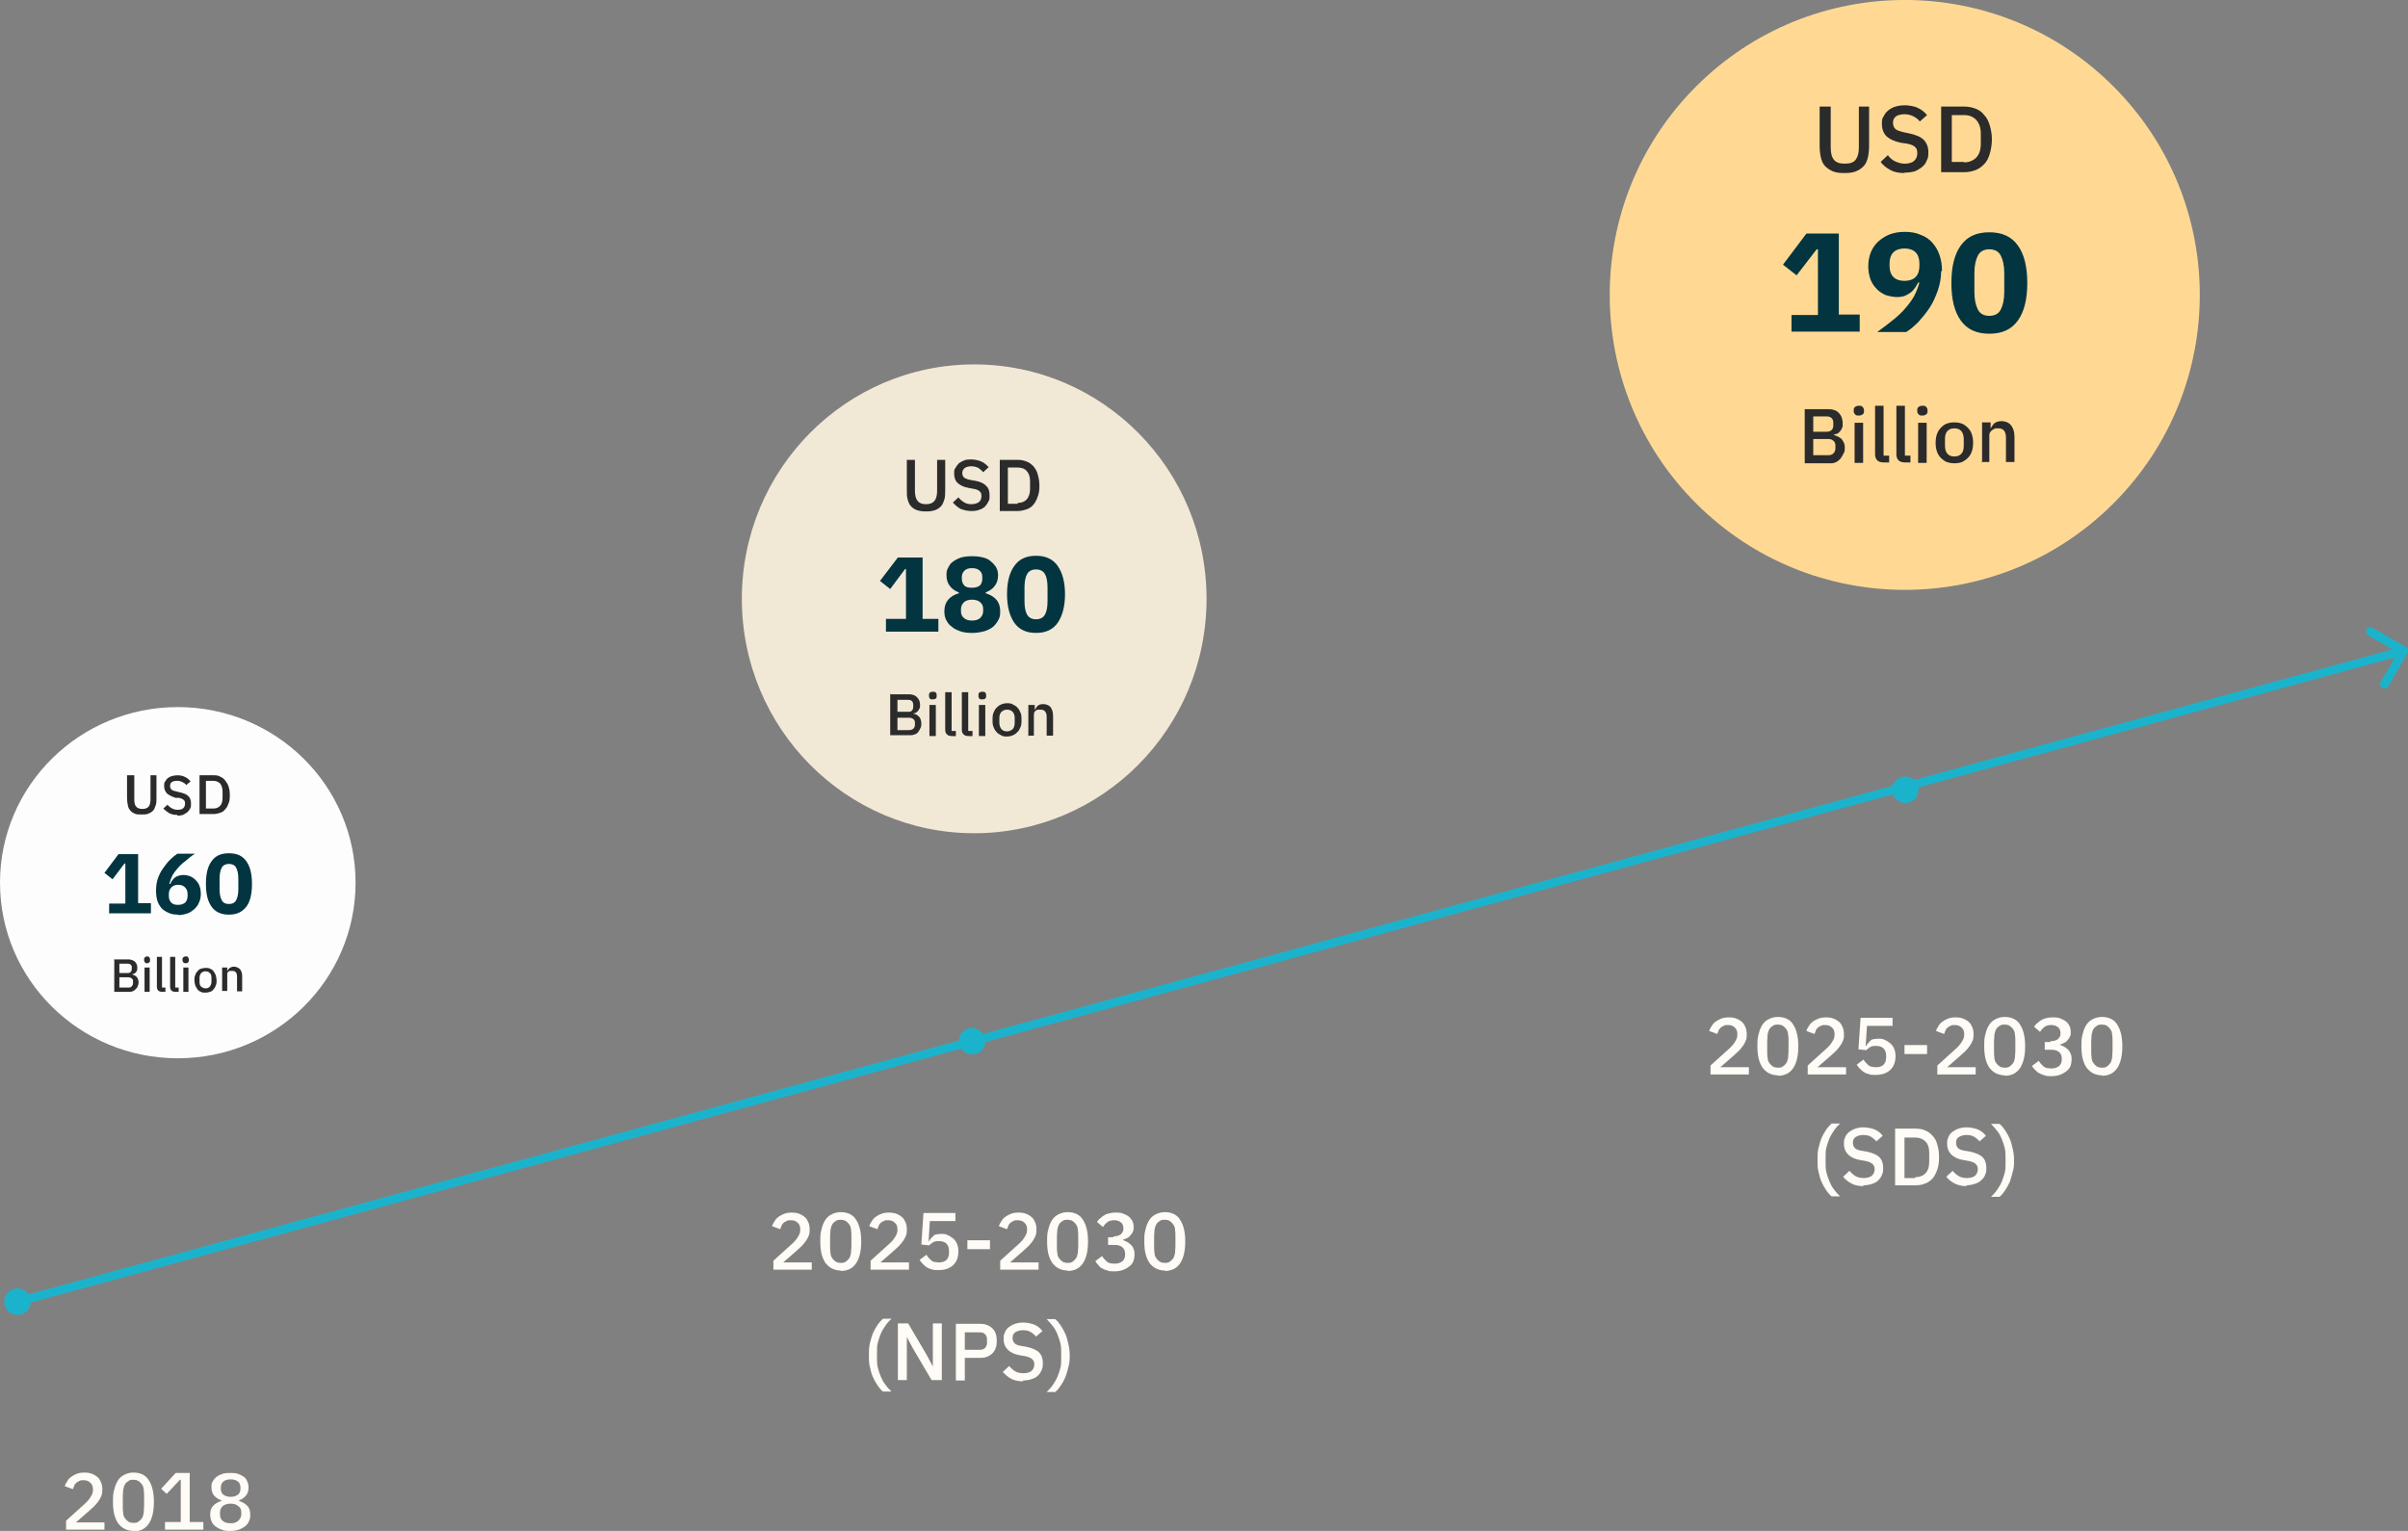
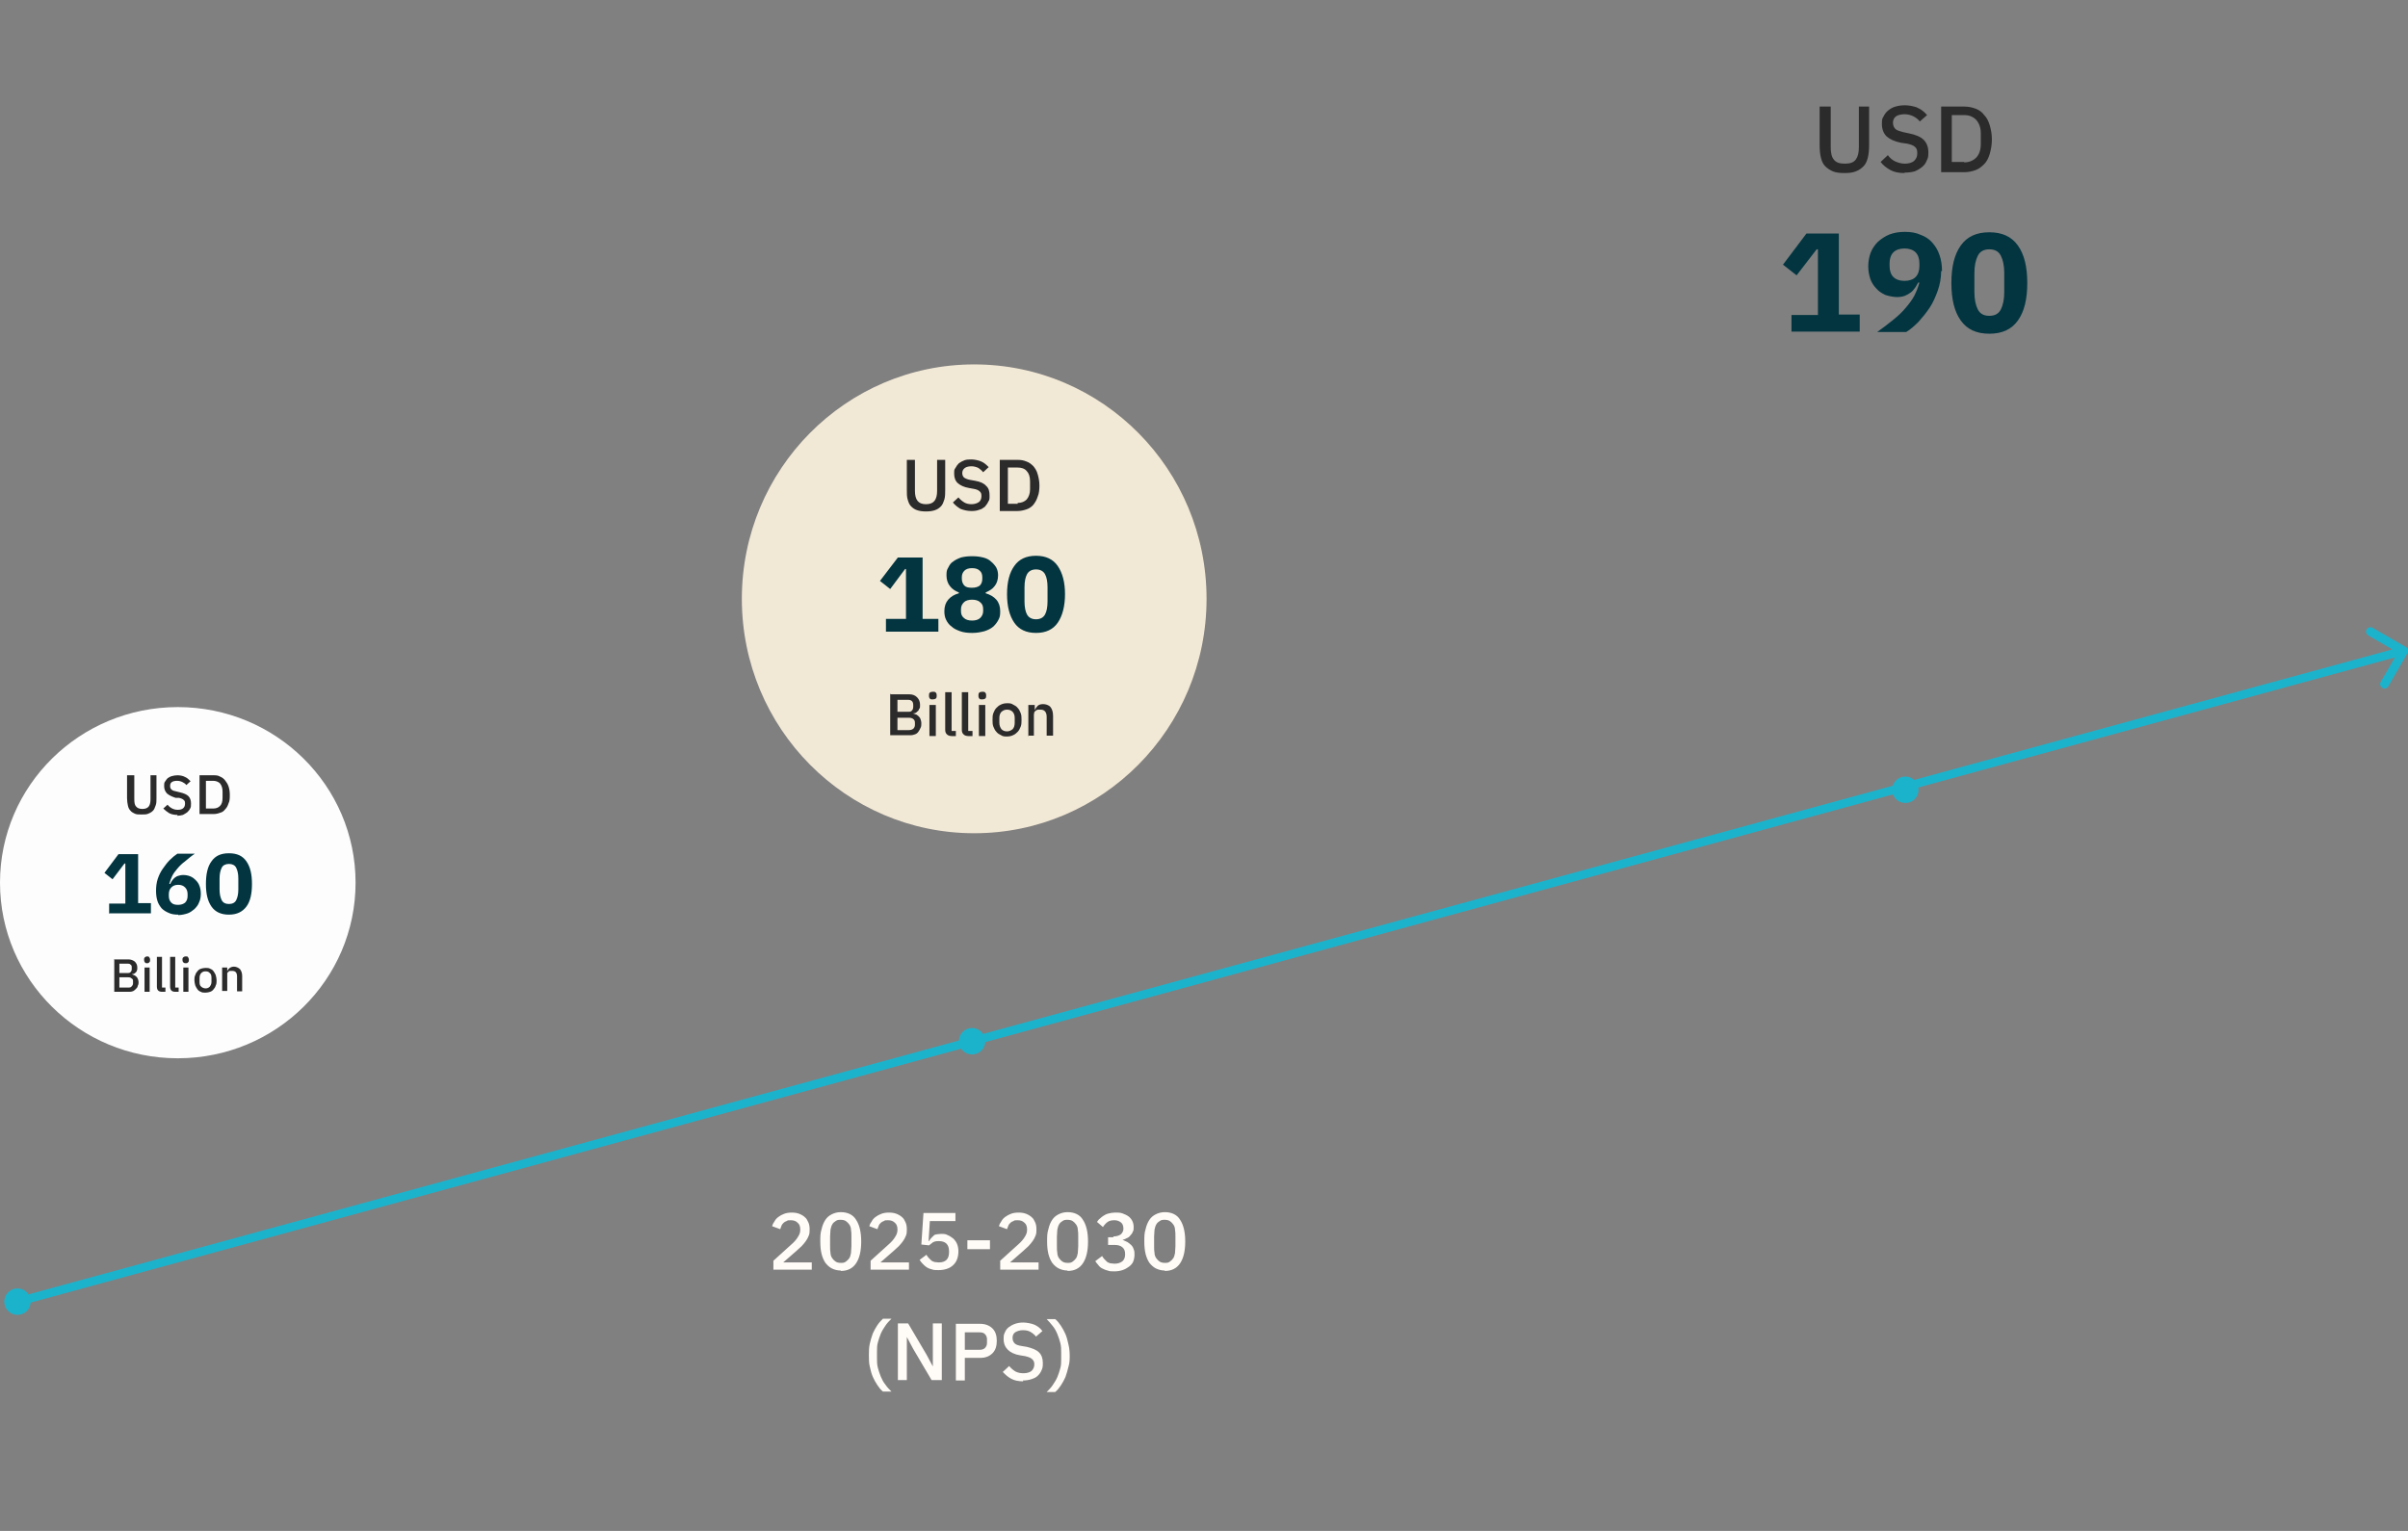
<svg xmlns="http://www.w3.org/2000/svg" version="1.1" viewBox="0 0 564.8 359.2">
  <rect x="0" y="0" width="564.8" height="359.2" fill="#808080" stroke="none" />
  <defs>
    <style>
      .cls-1 {
        fill: #2b2b2b;
      }

      .cls-2 {
        fill: #ffd994;
      }

      .cls-3 {
        fill: #fffbf6;
      }

      .cls-4 {
        fill: #f2e8d6;
      }

      .cls-5 {
        fill: #1bb3cc;
      }

      .cls-6 {
        fill: #033540;
      }

      .cls-7 {
        fill: #fdfdfd;
      }
    </style>
  </defs>
  <g>
    <g id="_Слой_1" data-name="Слой_1">
      <g>
-         <circle class="cls-2" cx="446.8" cy="69.2" r="69.2" transform="translate(81.9 336.2) rotate(-45)" />
        <path class="cls-1" d="M429.4,25v9.5c0,1.3.2,2.3.7,2.9.5.7,1.3,1,2.6,1s2.1-.3,2.6-1c.5-.7.7-1.6.7-2.9v-9.5h2.4v9.1c0,1.1-.1,2.1-.3,2.9-.2.8-.5,1.5-1,2-.5.5-1,.9-1.8,1.2-.7.3-1.6.4-2.7.4s-2-.1-2.7-.4c-.7-.3-1.3-.7-1.8-1.2-.5-.5-.8-1.2-1-2-.2-.8-.3-1.8-.3-2.9v-9.1h2.4ZM446.7,40.6c-1.3,0-2.4-.2-3.3-.7-.9-.5-1.7-1.1-2.3-1.9l1.7-1.6c.5.7,1.1,1.2,1.8,1.5.7.3,1.4.5,2.2.5s1.7-.2,2.2-.7.7-1,.7-1.8-.2-1.1-.5-1.4c-.4-.4-1-.6-1.9-.8l-1.4-.2c-1.5-.3-2.6-.8-3.4-1.5-.7-.7-1.1-1.7-1.1-2.9s.1-1.3.4-1.8c.3-.6.6-1,1.1-1.4.5-.4,1-.7,1.7-.9.7-.2,1.4-.3,2.2-.3s2.2.2,3,.6c.9.4,1.6,1,2.2,1.7l-1.7,1.5c-.4-.5-.9-.9-1.5-1.2s-1.3-.5-2.1-.5-1.6.2-2,.5c-.5.4-.7.9-.7,1.5s.2,1.1.6,1.5c.4.3,1,.5,1.8.7l1.4.3c1.5.3,2.7.8,3.4,1.5.7.7,1.1,1.7,1.1,2.9s-.1,1.4-.4,2c-.2.6-.6,1.1-1.1,1.5-.5.4-1,.7-1.7,1-.7.2-1.5.3-2.4.3ZM455.3,25h5.4c1,0,1.9.2,2.7.5.8.3,1.5.8,2,1.5.6.6,1,1.4,1.3,2.4.3,1,.5,2.1.5,3.3s-.2,2.4-.5,3.4c-.3,1-.7,1.8-1.3,2.4-.6.6-1.2,1.1-2,1.4-.8.3-1.7.5-2.7.5h-5.4v-15.4ZM460.7,38.1c1.1,0,2.1-.4,2.8-1.1.7-.7,1.1-1.8,1.1-3.2v-2.5c0-1.4-.4-2.4-1.1-3.2-.7-.7-1.6-1.1-2.8-1.1h-2.9v11h2.9Z" />
-         <path class="cls-1" d="M423.3,96h5.6c1,0,1.9.3,2.4.9.6.6.9,1.4.9,2.4s0,.9-.2,1.2c-.1.3-.3.6-.5.8-.2.2-.4.4-.7.5-.3,0-.5.2-.8.2h0c.3.1.5.2.8.3.3.1.6.3.9.5.3.2.5.5.7.9.2.4.3.8.3,1.3s0,1-.3,1.4c-.2.4-.4.8-.7,1.2-.3.3-.6.6-1,.8-.4.2-.8.3-1.3.3h-6.1v-12.6ZM425.3,106.8h3.5c.5,0,.9-.1,1.2-.4.3-.3.5-.7.5-1.2v-.6c0-.5-.1-.9-.5-1.2-.3-.3-.7-.4-1.2-.4h-3.5v3.8ZM425.3,101.3h3.1c.5,0,.9-.1,1.2-.4.3-.3.4-.6.4-1.1v-.6c0-.5-.1-.8-.4-1.1-.3-.3-.7-.4-1.2-.4h-3.1v3.6ZM436,97.5c-.4,0-.7,0-.9-.3-.2-.2-.3-.4-.3-.7v-.3c0-.3,0-.5.3-.7.2-.2.5-.3.9-.3s.7,0,.9.3.3.4.3.7v.3c0,.3,0,.5-.3.7-.2.2-.5.3-.9.3ZM435,99.2h2v9.4h-2v-9.4ZM441.8,108.5c-.7,0-1.2-.2-1.5-.5-.3-.3-.5-.8-.5-1.4v-11.4h2v11.7h1.3v1.6h-1.3ZM446.8,108.5c-.7,0-1.2-.2-1.5-.5-.3-.3-.5-.8-.5-1.4v-11.4h2v11.7h1.3v1.6h-1.3ZM450.9,97.5c-.4,0-.7,0-.9-.3-.2-.2-.3-.4-.3-.7v-.3c0-.3,0-.5.3-.7.2-.2.5-.3.9-.3s.7,0,.9.3c.2.2.3.4.3.7v.3c0,.3,0,.5-.3.7-.2.2-.5.3-.9.3ZM449.9,99.2h2v9.4h-2v-9.4ZM458.4,108.7c-.6,0-1.2-.1-1.8-.3-.5-.2-1-.6-1.4-1-.4-.4-.7-.9-.9-1.5-.2-.6-.3-1.3-.3-2s.1-1.4.3-2c.2-.6.5-1.1.9-1.5.4-.4.8-.8,1.4-1,.5-.2,1.1-.3,1.8-.3s1.2.1,1.8.3c.5.2,1,.6,1.4,1,.4.4.7.9.9,1.5.2.6.3,1.3.3,2s-.1,1.4-.3,2c-.2.6-.5,1.1-.9,1.5-.4.4-.8.7-1.4,1-.5.2-1.1.3-1.8.3ZM458.4,107.1c.7,0,1.2-.2,1.6-.6.4-.4.6-1,.6-1.9v-1.6c0-.8-.2-1.4-.6-1.9-.4-.4-.9-.6-1.6-.6s-1.2.2-1.6.6c-.4.4-.6,1-.6,1.9v1.6c0,.8.2,1.5.6,1.9.4.4.9.6,1.6.6ZM464.9,108.5v-9.4h2v1.5h0c.2-.5.5-.9.9-1.3.4-.3,1-.5,1.7-.5s1.7.3,2.2,1c.5.6.8,1.5.8,2.7v5.9h-2v-5.7c0-1.5-.6-2.2-1.8-2.2s-.5,0-.8.1c-.2,0-.5.2-.6.3-.2.1-.3.3-.5.5-.1.2-.2.4-.2.7v6.3h-2Z" />
        <path class="cls-6" d="M420.2,77.9v-4h6.2v-15.4h-.3l-4.7,6.1-3.2-2.5,5.5-7.3h7.6v19h4.9v4h-16ZM455.3,63.6c0,1.6-.3,3.2-.8,4.6-.5,1.4-1.1,2.8-1.9,4-.8,1.2-1.7,2.3-2.6,3.3-1,1-1.9,1.8-2.9,2.4h-6.8c1.4-1,2.7-2,3.8-2.9,1.1-.9,2.1-1.8,2.9-2.8.8-.9,1.5-1.9,2-2.8.5-1,.9-2,1.2-3.1h-.3c-.2.3-.4.8-.7,1.2-.3.4-.6.8-1,1.1-.4.3-.9.6-1.4.8-.5.2-1.2.3-1.9.3s-1.8-.2-2.7-.5c-.8-.4-1.5-.8-2.1-1.5-.6-.6-1.1-1.4-1.4-2.2-.3-.9-.5-1.9-.5-3s.2-2.3.6-3.3c.4-1,1-1.8,1.7-2.5.8-.7,1.7-1.3,2.7-1.7,1.1-.4,2.2-.6,3.6-.6s2.6.2,3.7.7c1.1.4,2,1,2.7,1.8.7.8,1.3,1.7,1.7,2.9.4,1.1.6,2.4.6,3.8ZM446.7,65.9c1.1,0,2-.3,2.6-.9.6-.6.9-1.5.9-2.6v-.6c0-1.1-.3-2-.9-2.6-.6-.6-1.5-.9-2.6-.9s-2,.3-2.6.9c-.6.6-.9,1.5-.9,2.6v.6c0,1.1.3,2,.9,2.6.6.6,1.5.9,2.6.9ZM466.6,78.3c-3,0-5.2-1-6.7-3.1-1.5-2.1-2.2-5-2.2-8.8s.7-6.7,2.2-8.8c1.5-2.1,3.7-3.1,6.7-3.1s5.2,1,6.7,3.1c1.5,2.1,2.2,5,2.2,8.8s-.7,6.7-2.2,8.8c-1.5,2.1-3.7,3.1-6.7,3.1ZM466.6,74.1c1.3,0,2.2-.5,2.7-1.5.5-1,.8-2.3.8-4.1v-4.4c0-1.8-.3-3.1-.8-4.1-.5-1-1.4-1.5-2.7-1.5s-2.2.5-2.7,1.5c-.5,1-.8,2.3-.8,4.1v4.4c0,1.8.3,3.1.8,4.1.5,1,1.4,1.5,2.7,1.5Z" />
        <ellipse class="cls-4" cx="228.5" cy="140.5" rx="54.5" ry="55" />
        <path class="cls-1" d="M214.6,107.9v7.3c0,1,.2,1.8.6,2.3.4.5,1,.8,2,.8s1.6-.3,2-.8c.4-.5.6-1.3.6-2.3v-7.3h1.9v7c0,.9,0,1.6-.2,2.3-.2.6-.4,1.2-.8,1.6-.4.4-.8.7-1.4.9-.6.2-1.2.3-2.1.3s-1.5-.1-2.1-.3c-.6-.2-1-.5-1.4-.9-.4-.4-.6-.9-.8-1.6-.2-.6-.2-1.4-.2-2.3v-7h1.9ZM227.9,119.9c-1,0-1.8-.2-2.6-.5-.7-.4-1.3-.9-1.8-1.5l1.3-1.2c.4.5.9.9,1.4,1.2.5.3,1.1.4,1.7.4s1.3-.2,1.7-.5c.4-.3.6-.8.6-1.4s-.1-.8-.4-1.1c-.3-.3-.8-.5-1.4-.6l-1.1-.2c-1.2-.2-2-.6-2.6-1.1-.6-.5-.9-1.3-.9-2.2s0-1,.3-1.4c.2-.4.5-.8.8-1.1.4-.3.8-.5,1.3-.7.5-.2,1.1-.2,1.7-.2s1.7.2,2.3.5c.7.3,1.2.8,1.7,1.3l-1.3,1.2c-.3-.4-.7-.7-1.1-1-.4-.2-1-.4-1.6-.4s-1.2.1-1.6.4c-.4.3-.6.7-.6,1.2s.2.9.5,1.1c.3.2.8.4,1.4.5l1.1.2c1.2.2,2.1.6,2.6,1.2.6.5.8,1.3.8,2.2s0,1.1-.3,1.5c-.2.5-.5.8-.8,1.2-.4.3-.8.6-1.3.7-.5.2-1.1.3-1.8.3ZM234.5,107.9h4.2c.8,0,1.4.1,2.1.4.6.2,1.1.6,1.6,1.1.4.5.8,1.1,1,1.9.2.7.4,1.6.4,2.6s-.1,1.9-.4,2.6c-.2.7-.6,1.4-1,1.9-.4.5-1,.9-1.6,1.1-.6.2-1.3.4-2.1.4h-4.2v-11.9ZM238.7,118c.9,0,1.6-.3,2.1-.8.5-.6.8-1.4.8-2.4v-1.9c0-1.1-.3-1.9-.8-2.4-.5-.6-1.3-.8-2.1-.8h-2.3v8.5h2.3Z" />
        <path class="cls-1" d="M208.9,162.9h4.3c.8,0,1.4.2,1.9.7.5.5.7,1.1.7,1.8s0,.7-.2.9c-.1.3-.2.5-.4.6-.2.2-.3.3-.5.4-.2,0-.4.1-.6.1h0c.2,0,.4.1.6.2.2,0,.5.2.7.4.2.2.4.4.5.7.1.3.2.6.2,1s0,.8-.2,1.1c-.1.3-.3.6-.5.9s-.5.5-.8.6c-.3.1-.6.2-1,.2h-4.8v-9.8ZM210.5,171.3h2.7c.4,0,.7-.1,1-.3.2-.2.4-.5.4-.9v-.5c0-.4-.1-.7-.4-.9-.2-.2-.6-.3-1-.3h-2.7v3ZM210.5,167h2.5c.4,0,.7,0,.9-.3.2-.2.3-.5.3-.9v-.4c0-.4-.1-.7-.3-.9-.2-.2-.5-.3-.9-.3h-2.5v2.8ZM218.8,164.1c-.3,0-.6,0-.7-.2-.1-.1-.2-.3-.2-.6v-.2c0-.2,0-.4.2-.6.1-.1.4-.2.7-.2s.5,0,.7.2c.1.1.2.3.2.6v.2c0,.2,0,.4-.2.6-.1.1-.4.2-.7.2ZM218,165.4h1.5v7.3h-1.5v-7.3ZM223.3,172.7c-.5,0-.9-.1-1.2-.4-.3-.3-.4-.6-.4-1.1v-8.8h1.5v9.1h1v1.2h-1ZM227.2,172.7c-.5,0-.9-.1-1.2-.4-.3-.3-.4-.6-.4-1.1v-8.8h1.5v9.1h1v1.2h-1ZM230.4,164.1c-.3,0-.6,0-.7-.2-.1-.1-.2-.3-.2-.6v-.2c0-.2,0-.4.2-.6.1-.1.4-.2.7-.2s.5,0,.7.2c.1.1.2.3.2.6v.2c0,.2,0,.4-.2.6-.1.1-.4.2-.7.2ZM229.6,165.4h1.5v7.3h-1.5v-7.3ZM236.2,172.8c-.5,0-1,0-1.4-.3-.4-.2-.8-.4-1.1-.8-.3-.3-.5-.7-.7-1.2-.2-.5-.2-1-.2-1.6s0-1.1.2-1.6c.2-.5.4-.9.7-1.2.3-.3.6-.6,1.1-.8.4-.2.9-.3,1.4-.3s1,0,1.4.3c.4.2.8.4,1.1.8.3.3.5.7.7,1.2.2.5.2,1,.2,1.6s0,1.1-.2,1.6c-.2.5-.4.9-.7,1.2-.3.3-.6.6-1.1.8-.4.2-.9.3-1.4.3ZM236.2,171.6c.5,0,.9-.2,1.3-.5.3-.3.5-.8.5-1.5v-1.2c0-.6-.2-1.1-.5-1.4-.3-.3-.7-.5-1.3-.5s-.9.2-1.3.5c-.3.3-.5.8-.5,1.4v1.2c0,.6.2,1.1.5,1.5.3.3.7.5,1.3.5ZM241.2,172.7v-7.3h1.5v1.2h0c.2-.4.4-.7.7-1,.3-.3.8-.4,1.3-.4s1.3.2,1.7.7c.4.5.6,1.2.6,2.1v4.6h-1.5v-4.4c0-1.1-.5-1.7-1.4-1.7s-.4,0-.6,0c-.2,0-.4.1-.5.2-.1.1-.3.2-.4.4,0,.2-.1.3-.1.6v4.9h-1.5Z" />
        <path class="cls-6" d="M207.8,148.2v-3h4.7v-11.7h-.2l-3.5,4.7-2.4-1.9,4.2-5.5h5.8v14.4h3.7v3h-12.1ZM228,148.5c-1,0-2-.1-2.8-.4-.8-.3-1.5-.6-2-1.1-.6-.4-1-1-1.3-1.6-.3-.6-.4-1.3-.4-2,0-1.1.3-2,.9-2.7.6-.7,1.4-1.2,2.5-1.5v-.2c-.8-.3-1.6-.8-2.1-1.5-.5-.6-.8-1.5-.8-2.5s.1-1.3.4-1.8c.3-.6.6-1.1,1.1-1.4.5-.4,1.1-.7,1.9-1,.8-.2,1.6-.3,2.6-.3s1.8.1,2.6.3c.8.2,1.4.5,1.9,1,.5.4.9.9,1.2,1.4.3.6.4,1.2.4,1.8,0,1-.3,1.9-.8,2.5-.5.7-1.2,1.1-2.1,1.5v.2c1,.3,1.9.8,2.5,1.5.6.7.9,1.6.9,2.7s-.1,1.4-.4,2c-.3.6-.7,1.1-1.2,1.6-.6.5-1.2.8-2.1,1.1-.8.2-1.7.4-2.8.4ZM228,145.6c.8,0,1.5-.2,1.9-.6.4-.4.7-.9.7-1.6v-.5c0-.7-.2-1.2-.7-1.6-.4-.4-1.1-.6-1.9-.6s-1.5.2-1.9.6c-.4.4-.7.9-.7,1.6v.5c0,.7.2,1.2.7,1.6.4.4,1.1.6,1.9.6ZM228,137.9c.8,0,1.4-.2,1.8-.5.4-.4.6-.9.6-1.6v-.4c0-.6-.2-1.2-.6-1.5-.4-.4-1-.6-1.8-.6s-1.4.2-1.8.6c-.4.4-.6.9-.6,1.5v.4c0,.6.2,1.2.6,1.6.4.4,1,.5,1.8.5ZM243,148.5c-2.3,0-4-.8-5.1-2.4-1.1-1.6-1.7-3.8-1.7-6.7s.6-5.1,1.7-6.6c1.1-1.6,2.8-2.4,5.1-2.4s4,.8,5.1,2.4c1.1,1.6,1.7,3.8,1.7,6.6s-.6,5.1-1.7,6.7c-1.1,1.6-2.8,2.4-5.1,2.4ZM243,145.3c1,0,1.7-.4,2.1-1.1.4-.7.6-1.8.6-3.1v-3.3c0-1.3-.2-2.4-.6-3.1-.4-.7-1.1-1.1-2.1-1.1s-1.7.4-2.1,1.1c-.4.7-.6,1.8-.6,3.1v3.3c0,1.3.2,2.4.6,3.1.4.7,1.1,1.1,2.1,1.1Z" />
        <ellipse class="cls-7" cx="41.7" cy="207.1" rx="41.7" ry="41.2" />
        <path class="cls-1" d="M31.5,181.9v5.6c0,.8.1,1.4.4,1.7.3.4.8.6,1.5.6s1.2-.2,1.5-.6c.3-.4.4-1,.4-1.7v-5.6h1.4v5.4c0,.7,0,1.2-.2,1.7s-.3.9-.6,1.2c-.3.3-.6.5-1.1.7-.4.2-.9.2-1.6.2s-1.2,0-1.6-.2c-.4-.2-.8-.4-1-.7-.3-.3-.5-.7-.6-1.2s-.2-1.1-.2-1.7v-5.4h1.4ZM41.7,191.2c-.8,0-1.4-.1-2-.4-.5-.3-1-.7-1.4-1.1l1-.9c.3.4.7.7,1.1.9.4.2.8.3,1.3.3s1-.1,1.3-.4.4-.6.4-1.1-.1-.6-.3-.8c-.2-.2-.6-.4-1.1-.5h-.8c-.9-.3-1.5-.6-2-1-.4-.4-.7-1-.7-1.7s0-.8.2-1.1c.2-.3.4-.6.6-.8.3-.2.6-.4,1-.5.4-.1.8-.2,1.3-.2s1.3.1,1.8.4c.5.2.9.6,1.3,1l-1,.9c-.2-.3-.5-.5-.9-.7s-.8-.3-1.3-.3-.9.1-1.2.3c-.3.2-.4.5-.4.9s.1.7.4.9c.2.2.6.3,1.1.4l.8.2c.9.2,1.6.5,2,.9.4.4.6,1,.6,1.7s0,.8-.2,1.2-.4.6-.7.9c-.3.2-.6.4-1,.6-.4.1-.9.2-1.4.2ZM46.8,181.9h3.2c.6,0,1.1,0,1.6.3.5.2.9.5,1.2.9.3.4.6.8.8,1.4.2.6.3,1.2.3,2s0,1.4-.3,2c-.2.6-.4,1-.8,1.4-.3.4-.7.7-1.2.8-.5.2-1,.3-1.6.3h-3.2v-9.1ZM50,189.7c.7,0,1.2-.2,1.6-.6s.6-1,.6-1.9v-1.5c0-.8-.2-1.4-.6-1.9-.4-.4-1-.6-1.6-.6h-1.7v6.5h1.7Z" />
        <path class="cls-1" d="M26.7,225.1h3.4c.6,0,1.1.2,1.5.5.4.4.6.8.6,1.4s0,.5-.1.7c0,.2-.2.4-.3.5-.1.1-.3.2-.4.3-.2,0-.3,0-.5.1h0c.2,0,.3.1.5.2.2,0,.4.2.5.3.2.1.3.3.4.5.1.2.2.5.2.8s0,.6-.2.9c0,.3-.2.5-.4.7s-.4.4-.6.5c-.2.1-.5.2-.8.2h-3.7v-7.7ZM28,231.7h2.1c.3,0,.6,0,.8-.3.2-.2.3-.4.3-.7v-.4c0-.3,0-.6-.3-.7-.2-.2-.4-.3-.8-.3h-2.1v2.3ZM28,228.3h1.9c.3,0,.5,0,.7-.2.2-.2.3-.4.3-.7v-.4c0-.3,0-.5-.3-.7-.2-.2-.4-.2-.7-.2h-1.9v2.2ZM34.5,226c-.2,0-.4,0-.5-.2-.1-.1-.2-.3-.2-.5v-.2c0-.2,0-.3.2-.5.1-.1.3-.2.5-.2s.4,0,.5.2c.1.1.2.3.2.5v.2c0,.2,0,.3-.2.5s-.3.2-.5.2ZM33.9,227h1.2v5.7h-1.2v-5.7ZM38,232.7c-.4,0-.7-.1-.9-.3-.2-.2-.3-.5-.3-.9v-7h1.2v7.2h.8v1h-.8ZM41.1,232.7c-.4,0-.7-.1-.9-.3-.2-.2-.3-.5-.3-.9v-7h1.2v7.2h.8v1h-.8ZM43.6,226c-.2,0-.4,0-.6-.2-.1-.1-.2-.3-.2-.5v-.2c0-.2,0-.3.2-.5.1-.1.3-.2.6-.2s.4,0,.5.2c.1.1.2.3.2.5v.2c0,.2,0,.3-.2.5s-.3.2-.5.2ZM43,227h1.2v5.7h-1.2v-5.7ZM48.2,232.9c-.4,0-.8,0-1.1-.2-.3-.1-.6-.3-.8-.6-.2-.3-.4-.6-.5-.9-.1-.4-.2-.8-.2-1.2s0-.9.2-1.2c.1-.4.3-.7.5-.9.2-.3.5-.5.8-.6.3-.1.7-.2,1.1-.2s.8,0,1.1.2c.3.1.6.3.8.6.2.3.4.6.5.9.1.4.2.8.2,1.2s0,.9-.2,1.2c-.1.4-.3.7-.5.9-.2.3-.5.5-.8.6-.3.1-.7.2-1.1.2ZM48.2,231.9c.4,0,.7-.1,1-.4.2-.3.4-.6.4-1.1v-1c0-.5-.1-.9-.4-1.1-.2-.3-.6-.4-1-.4s-.7.1-1,.4c-.2.2-.4.6-.4,1.1v1c0,.5.1.9.4,1.1.2.2.6.4,1,.4ZM52.1,232.7v-5.7h1.2v.9h0c.1-.3.3-.6.6-.8.3-.2.6-.3,1-.3s1,.2,1.4.6c.3.4.5.9.5,1.6v3.6h-1.2v-3.5c0-.9-.4-1.3-1.1-1.3s-.3,0-.5,0c-.1,0-.3,0-.4.2-.1,0-.2.2-.3.3,0,.1,0,.3,0,.4v3.8h-1.2Z" />
        <path class="cls-6" d="M25.6,214.4v-2.4h3.8v-9.4h-.2l-2.8,3.7-1.9-1.5,3.3-4.4h4.6v11.5h3v2.4h-9.7ZM41.8,214.6c-.8,0-1.6-.1-2.2-.4-.7-.3-1.2-.6-1.7-1.1-.4-.5-.8-1.1-1-1.8-.2-.7-.3-1.4-.3-2.3s.1-1.9.4-2.8c.3-.9.7-1.7,1.2-2.4.5-.7,1-1.4,1.6-2,.6-.6,1.2-1.1,1.8-1.5h4.1c-.9.6-1.6,1.2-2.3,1.8-.7.5-1.3,1.1-1.8,1.7-.5.6-.9,1.1-1.2,1.7-.3.6-.5,1.2-.7,1.9h.2c.1-.2.3-.5.4-.7.2-.3.4-.5.6-.7.3-.2.5-.4.9-.5.3-.1.7-.2,1.2-.2s1.1.1,1.6.3c.5.2.9.5,1.3.9.4.4.7.8.9,1.4.2.5.3,1.1.3,1.8s-.1,1.4-.4,2c-.2.6-.6,1.1-1.1,1.6-.5.4-1,.8-1.6,1s-1.4.4-2.2.4ZM41.8,212.3c.7,0,1.2-.2,1.6-.5.4-.4.6-.9.6-1.6v-.4c0-.7-.2-1.2-.6-1.6-.4-.4-.9-.6-1.6-.6s-1.2.2-1.6.6c-.4.4-.6.9-.6,1.6v.4c0,.7.2,1.2.6,1.6.4.4.9.5,1.6.5ZM53.7,214.6c-1.8,0-3.2-.6-4.1-1.9-.9-1.3-1.3-3-1.3-5.3s.4-4.1,1.3-5.3c.9-1.3,2.2-1.9,4.1-1.9s3.2.6,4.1,1.9c.9,1.3,1.3,3,1.3,5.3s-.4,4.1-1.3,5.3-2.2,1.9-4.1,1.9ZM53.7,212.1c.8,0,1.4-.3,1.7-.9.3-.6.5-1.4.5-2.5v-2.6c0-1.1-.2-1.9-.5-2.5-.3-.6-.9-.9-1.7-.9s-1.4.3-1.7.9c-.3.6-.5,1.4-.5,2.5v2.6c0,1.1.2,1.9.5,2.5.3.6.9.9,1.7.9Z" />
        <path class="cls-5" d="M564.7,153.2c.3-.5.1-1.1-.4-1.4l-7.8-4.5c-.5-.3-1.1-.1-1.4.4-.3.5-.1,1.1.4,1.4l6.9,4-4,6.9c-.3.5-.1,1.1.4,1.4.5.3,1.1.1,1.4-.4l4.5-7.8ZM5.8,306l558.3-152.4-.5-1.9L5.2,304.1l.5,1.9Z" />
        <circle class="cls-5" cx="4.1" cy="305.4" r="3.1" />
        <circle class="cls-5" cx="228" cy="244.3" r="3.1" />
        <circle class="cls-5" cx="446.9" cy="185.3" r="3.1" />
-         <path class="cls-3" d="M24.5,358.9h-9v-2.1l4.2-3.8c.7-.6,1.2-1.2,1.5-1.7.4-.6.6-1.1.6-1.7v-.2c0-.6-.2-1.2-.6-1.5-.4-.4-.9-.6-1.6-.6s-.7,0-1,.2c-.3.1-.5.2-.7.4-.2.2-.4.4-.5.7-.1.3-.2.5-.3.8l-1.9-.7c.1-.4.3-.8.6-1.2.2-.4.5-.7.9-1,.4-.3.8-.5,1.3-.7.5-.2,1.1-.3,1.8-.3s1.3.1,1.8.3c.5.2,1,.5,1.3.8.4.3.6.8.8,1.2.2.5.3,1,.3,1.6s0,1-.2,1.5c-.2.5-.4.9-.7,1.3-.3.4-.6.8-1,1.2-.4.4-.8.7-1.2,1.1l-3.1,2.7h6.7v1.8ZM31.3,359.2c-.8,0-1.5-.2-2.1-.5-.6-.3-1.1-.8-1.5-1.3-.4-.6-.7-1.3-.9-2.1-.2-.8-.3-1.8-.3-2.9s0-2,.3-2.9c.2-.9.5-1.6.9-2.2.4-.6.9-1,1.5-1.3.6-.3,1.3-.5,2.1-.5,1.6,0,2.9.6,3.6,1.8.8,1.2,1.2,2.9,1.2,5.1s-.4,3.9-1.2,5.1c-.8,1.2-2,1.8-3.6,1.8ZM31.3,357.3c.5,0,.8,0,1.2-.3.3-.2.6-.5.8-.8.2-.3.3-.7.4-1.2,0-.5.1-1,.1-1.6v-2.3c0-.6,0-1.1-.1-1.6,0-.5-.2-.9-.4-1.2-.2-.3-.5-.6-.8-.8-.3-.2-.7-.3-1.2-.3s-.8,0-1.2.3c-.3.2-.6.4-.8.8-.2.3-.3.8-.4,1.2,0,.5-.1,1-.1,1.6v2.3c0,.6,0,1.1.1,1.6,0,.5.2.9.4,1.2.2.3.5.6.8.8.3.2.7.3,1.2.3ZM38.7,358.9v-1.8h3.7v-9.9h-.2l-3.1,3.3-1.3-1.2,3.4-3.7h3.3v11.5h3.2v1.8h-9.1ZM54.1,359.2c-.8,0-1.5,0-2.1-.3-.6-.2-1.1-.5-1.5-.8-.4-.3-.7-.7-.9-1.2-.2-.5-.3-1-.3-1.5,0-.9.2-1.6.7-2.1.5-.5,1.1-.9,1.9-1.1v-.2c-.7-.2-1.2-.6-1.7-1.1-.4-.5-.6-1.2-.6-1.9s0-1,.3-1.4c.2-.4.5-.8.9-1.1.4-.3.8-.5,1.4-.7.5-.2,1.2-.2,1.8-.2s1.3,0,1.8.2c.5.2,1,.4,1.4.7.4.3.6.6.8,1.1.2.4.3.9.3,1.4,0,.8-.2,1.4-.6,1.9-.4.5-1,.9-1.6,1.1v.2c.8.2,1.4.6,1.9,1.1.5.5.7,1.2.7,2.1s-.1,1.1-.3,1.5c-.2.5-.5.9-.9,1.2-.4.3-.9.6-1.5.8-.6.2-1.3.3-2,.3ZM54.1,357.4c.8,0,1.4-.2,1.8-.6.4-.4.7-.9.7-1.5v-.4c0-.7-.2-1.2-.7-1.5-.4-.4-1-.6-1.8-.6s-1.4.2-1.9.6c-.4.4-.6.9-.6,1.5v.4c0,.7.2,1.2.6,1.5.4.4,1.1.6,1.9.6ZM54.1,351.2c.7,0,1.3-.2,1.7-.5.4-.3.6-.8.6-1.4v-.3c0-.6-.2-1.1-.6-1.4-.4-.3-.9-.5-1.7-.5s-1.3.2-1.7.5c-.4.3-.6.8-.6,1.4v.3c0,.6.2,1.1.6,1.4.4.3,1,.5,1.7.5Z" />
-         <path class="cls-3" d="M410.2,252.1h-9v-2.1l4.2-3.8c.7-.6,1.2-1.2,1.5-1.7.4-.6.6-1.1.6-1.7v-.2c0-.6-.2-1.2-.6-1.5-.4-.4-.9-.6-1.6-.6s-.7,0-1,.2c-.3.1-.5.2-.7.4-.2.2-.4.4-.5.7-.1.3-.2.5-.3.8l-1.9-.7c.1-.4.3-.8.6-1.2.2-.4.5-.7.9-1,.4-.3.8-.5,1.3-.7.5-.2,1.1-.3,1.8-.3s1.3.1,1.8.3c.5.2,1,.5,1.3.8.4.3.6.8.8,1.2.2.5.3,1,.3,1.6s0,1-.2,1.5c-.2.5-.4.9-.7,1.3-.3.4-.6.8-1,1.2-.4.4-.8.7-1.2,1.1l-3.1,2.7h6.7v1.8ZM417,252.3c-.8,0-1.5-.2-2.1-.5-.6-.3-1.1-.8-1.5-1.3-.4-.6-.7-1.3-.9-2.1-.2-.8-.3-1.8-.3-2.9s0-2,.3-2.9c.2-.9.5-1.6.9-2.2.4-.6.9-1,1.5-1.3.6-.3,1.3-.5,2.1-.5,1.6,0,2.9.6,3.6,1.8.8,1.2,1.2,2.9,1.2,5.1s-.4,3.9-1.2,5.1c-.8,1.2-2,1.8-3.6,1.8ZM417,250.5c.5,0,.8,0,1.2-.3.3-.2.6-.5.8-.8.2-.3.3-.7.4-1.2,0-.5.1-1,.1-1.6v-2.3c0-.6,0-1.1-.1-1.6,0-.5-.2-.9-.4-1.2-.2-.3-.5-.6-.8-.8-.3-.2-.7-.3-1.2-.3s-.8,0-1.2.3c-.3.2-.6.4-.8.8-.2.3-.3.8-.4,1.2,0,.5-.1,1-.1,1.6v2.3c0,.6,0,1.1.1,1.6,0,.5.2.9.4,1.2.2.3.5.6.8.8.3.2.7.3,1.2.3ZM433,252.1h-9v-2.1l4.2-3.8c.7-.6,1.2-1.2,1.5-1.7.4-.6.6-1.1.6-1.7v-.2c0-.6-.2-1.2-.6-1.5-.4-.4-.9-.6-1.6-.6s-.7,0-1,.2c-.3.1-.5.2-.7.4-.2.2-.4.4-.5.7-.1.3-.2.5-.3.8l-1.9-.7c.1-.4.3-.8.6-1.2.2-.4.5-.7.9-1,.4-.3.8-.5,1.3-.7.5-.2,1.1-.3,1.8-.3s1.3.1,1.8.3c.5.2,1,.5,1.3.8.4.3.6.8.8,1.2.2.5.3,1,.3,1.6s0,1-.2,1.5c-.2.5-.4.9-.7,1.3-.3.4-.6.8-1,1.2-.4.4-.8.7-1.2,1.1l-3.1,2.7h6.7v1.8ZM443.8,240.7h-5.9l-.3,4.7h.1c.2-.3.3-.5.5-.7.2-.2.4-.4.6-.6.2-.2.5-.3.7-.3.3,0,.6-.1,1-.1.6,0,1.1,0,1.6.3.5.2.9.5,1.3.8.4.4.7.8.9,1.3.2.5.3,1.1.3,1.7s-.1,1.3-.3,1.8c-.2.6-.5,1-.9,1.4-.4.4-.9.7-1.5.9-.6.2-1.2.3-2,.3s-1.1,0-1.6-.2c-.5-.1-.9-.3-1.2-.5-.3-.2-.6-.5-.9-.8-.3-.3-.5-.6-.7-.9l1.6-1.2c.2.3.3.5.5.7.2.2.4.4.6.6s.5.3.8.4c.3,0,.6.1,1,.1.8,0,1.4-.2,1.8-.6.4-.4.6-1,.6-1.8v-.2c0-.8-.2-1.4-.6-1.8-.4-.4-1-.6-1.8-.6s-1,.1-1.4.3c-.3.2-.6.5-.9.7l-1.8-.2.5-7.4h7.5v1.9ZM446.7,247.3v-2.1h5.3v2.1h-5.3ZM463.4,252.1h-9v-2.1l4.2-3.8c.7-.6,1.2-1.2,1.5-1.7.4-.6.6-1.1.6-1.7v-.2c0-.6-.2-1.2-.6-1.5-.4-.4-.9-.6-1.6-.6s-.7,0-1,.2c-.3.1-.5.2-.7.4s-.4.4-.5.7c-.1.3-.2.5-.3.8l-1.9-.7c.1-.4.3-.8.6-1.2.2-.4.5-.7.9-1,.4-.3.8-.5,1.3-.7.5-.2,1.1-.3,1.8-.3s1.3.1,1.8.3c.5.2,1,.5,1.3.8.4.3.6.8.8,1.2.2.5.3,1,.3,1.6s0,1-.2,1.5c-.2.5-.4.9-.7,1.3-.3.4-.6.8-1,1.2-.4.4-.8.7-1.2,1.1l-3.1,2.7h6.7v1.8ZM470.2,252.3c-.8,0-1.5-.2-2.1-.5-.6-.3-1.1-.8-1.5-1.3-.4-.6-.7-1.3-.9-2.1s-.3-1.8-.3-2.9,0-2,.3-2.9c.2-.9.5-1.6.9-2.2.4-.6.9-1,1.5-1.3.6-.3,1.3-.5,2.1-.5,1.6,0,2.9.6,3.6,1.8.8,1.2,1.2,2.9,1.2,5.1s-.4,3.9-1.2,5.1c-.8,1.2-2,1.8-3.6,1.8ZM470.2,250.5c.5,0,.8,0,1.2-.3.3-.2.6-.5.8-.8.2-.3.3-.7.4-1.2,0-.5.1-1,.1-1.6v-2.3c0-.6,0-1.1-.1-1.6,0-.5-.2-.9-.4-1.2-.2-.3-.5-.6-.8-.8-.3-.2-.7-.3-1.2-.3s-.8,0-1.2.3c-.3.2-.6.4-.8.8-.2.3-.3.8-.4,1.2,0,.5-.1,1-.1,1.6v2.3c0,.6,0,1.1.1,1.6,0,.5.2.9.4,1.2.2.3.5.6.8.8.3.2.7.3,1.2.3ZM480.9,244.3c.8,0,1.4-.2,1.8-.5.4-.4.6-.8.6-1.3h0c0-.7-.2-1.2-.6-1.5-.4-.3-.9-.5-1.5-.5s-1.2.1-1.6.4c-.4.3-.8.7-1.1,1.2l-1.4-1.2c.2-.3.4-.6.7-.8.3-.3.6-.5.9-.7.3-.2.7-.4,1.2-.5.4-.1.9-.2,1.5-.2s1.2,0,1.7.2c.5.2,1,.4,1.4.7.4.3.7.7.9,1.1.2.4.3.9.3,1.4s0,.8-.2,1.1c-.1.3-.3.6-.6.9-.2.3-.5.5-.8.6-.3.2-.6.3-1,.4h0c.4.2.7.3,1.1.5.3.2.6.4.9.7.3.3.4.6.6,1,.2.4.2.8.2,1.3s-.1,1.1-.3,1.6c-.2.5-.6.9-1,1.2-.4.3-.9.6-1.5.8-.6.2-1.2.3-1.9.3s-1.2,0-1.6-.2c-.5-.1-.9-.3-1.3-.5-.4-.2-.7-.5-1-.8-.3-.3-.5-.6-.7-.9l1.6-1.2c.2.3.3.5.5.7.2.2.4.4.6.6.2.2.5.3.8.4.3,0,.6.1,1,.1.8,0,1.4-.2,1.9-.6.4-.4.6-.9.6-1.6h0c0-.8-.2-1.3-.7-1.7-.5-.4-1.1-.5-1.9-.5h-1.4v-1.8h1.3ZM493,252.3c-.8,0-1.5-.2-2.1-.5-.6-.3-1.1-.8-1.5-1.3-.4-.6-.7-1.3-.9-2.1s-.3-1.8-.3-2.9,0-2,.3-2.9c.2-.9.5-1.6.9-2.2.4-.6.9-1,1.5-1.3.6-.3,1.3-.5,2.1-.5,1.6,0,2.9.6,3.6,1.8.8,1.2,1.2,2.9,1.2,5.1s-.4,3.9-1.2,5.1c-.8,1.2-2,1.8-3.6,1.8ZM493,250.5c.5,0,.8,0,1.2-.3.3-.2.6-.5.8-.8.2-.3.3-.7.4-1.2,0-.5.1-1,.1-1.6v-2.3c0-.6,0-1.1-.1-1.6,0-.5-.2-.9-.4-1.2-.2-.3-.5-.6-.8-.8-.3-.2-.7-.3-1.2-.3s-.8,0-1.2.3c-.3.2-.6.4-.8.8-.2.3-.3.8-.4,1.2,0,.5-.1,1-.1,1.6v2.3c0,.6,0,1.1.1,1.6,0,.5.2.9.4,1.2.2.3.5.6.8.8.3.2.7.3,1.2.3ZM426.3,272.2c0-.9,0-1.8.2-2.7.2-.8.4-1.6.7-2.4.3-.7.7-1.4,1.1-2,.4-.6.9-1.1,1.3-1.5h2c-.5.5-1,1-1.4,1.6s-.8,1.2-1.1,1.9c-.3.7-.5,1.4-.7,2.1-.2.7-.2,1.4-.2,2.2v1.5c0,.7,0,1.4.2,2.2.2.7.4,1.4.7,2.1.3.7.6,1.3,1.1,1.9.4.6.9,1.1,1.4,1.6h-2c-.5-.4-.9-.9-1.3-1.5-.4-.6-.8-1.3-1.1-2-.3-.7-.5-1.5-.7-2.4-.2-.8-.2-1.7-.2-2.7ZM437.1,278.3c-1.1,0-2.1-.2-2.8-.6-.8-.4-1.4-.9-2-1.6l1.5-1.4c.5.6,1,1,1.5,1.3.6.3,1.2.4,1.9.4s1.5-.2,1.9-.6c.4-.4.6-.9.6-1.5s-.2-.9-.5-1.2-.8-.5-1.6-.7l-1.2-.2c-1.3-.2-2.3-.7-2.9-1.3-.6-.6-1-1.4-1-2.5s.1-1.1.3-1.6c.2-.5.5-.9.9-1.2.4-.3.9-.6,1.5-.8.6-.2,1.2-.3,1.9-.3s1.9.2,2.6.5c.7.3,1.4.8,1.9,1.5l-1.5,1.3c-.3-.4-.8-.8-1.3-1.1-.5-.3-1.1-.4-1.8-.4s-1.3.2-1.8.5c-.4.3-.6.7-.6,1.3s.2,1,.5,1.3c.3.3.9.5,1.6.6l1.2.2c1.3.3,2.3.7,2.9,1.3.6.6.9,1.4.9,2.5s-.1,1.2-.3,1.7c-.2.5-.5.9-.9,1.3-.4.4-.9.6-1.5.8-.6.2-1.3.3-2,.3ZM444.5,264.8h4.7c.8,0,1.6.1,2.3.4.7.3,1.3.7,1.8,1.3.5.5.9,1.2,1.1,2.1.3.8.4,1.8.4,2.9s-.1,2.1-.4,2.9c-.3.8-.6,1.5-1.1,2.1-.5.5-1.1,1-1.8,1.2-.7.3-1.4.4-2.3.4h-4.7v-13.3ZM449.2,276.2c1,0,1.8-.3,2.4-.9s.9-1.5.9-2.7v-2.1c0-1.2-.3-2.1-.9-2.7s-1.4-.9-2.4-.9h-2.5v9.5h2.5ZM461.4,278.3c-1.1,0-2.1-.2-2.9-.6-.8-.4-1.4-.9-2-1.6l1.5-1.4c.5.6,1,1,1.5,1.3.6.3,1.2.4,1.9.4s1.5-.2,1.9-.6c.4-.4.6-.9.6-1.5s-.2-.9-.5-1.2c-.3-.3-.8-.5-1.6-.7l-1.2-.2c-1.3-.2-2.3-.7-2.9-1.3-.6-.6-1-1.4-1-2.5s.1-1.1.3-1.6c.2-.5.5-.9.9-1.2.4-.3.9-.6,1.5-.8s1.2-.3,1.9-.3,1.9.2,2.6.5c.7.3,1.4.8,1.9,1.5l-1.5,1.3c-.3-.4-.8-.8-1.3-1.1-.5-.3-1.1-.4-1.8-.4s-1.3.2-1.8.5c-.4.3-.6.7-.6,1.3s.2,1,.5,1.3c.3.3.9.5,1.6.6l1.2.2c1.3.3,2.3.7,2.9,1.3.6.6.9,1.4.9,2.5s-.1,1.2-.3,1.7c-.2.5-.5.9-1,1.3-.4.4-.9.6-1.5.8-.6.2-1.3.3-2,.3ZM472.4,272.2c0,.9,0,1.8-.3,2.7-.2.8-.4,1.6-.7,2.4-.3.7-.7,1.4-1.1,2-.4.6-.8,1.1-1.3,1.5h-2c.5-.5,1-1,1.4-1.6.4-.6.8-1.2,1.1-1.9.3-.7.5-1.4.7-2.1.2-.7.2-1.4.2-2.2v-1.5c0-.7,0-1.4-.2-2.2-.2-.7-.4-1.4-.7-2.1-.3-.7-.6-1.3-1.1-1.9s-.9-1.1-1.4-1.6h2c.5.4.9.9,1.3,1.5.4.6.8,1.3,1.1,2,.3.7.5,1.5.7,2.4.2.8.3,1.7.3,2.7Z" />
        <path class="cls-3" d="M190.4,297.9h-9v-2.1l4.2-3.8c.7-.6,1.2-1.2,1.5-1.7.4-.6.6-1.1.6-1.7v-.2c0-.6-.2-1.2-.6-1.5-.4-.4-.9-.6-1.6-.6s-.7,0-1,.2c-.3.1-.5.2-.7.4-.2.2-.4.4-.5.7-.1.3-.2.5-.3.8l-1.9-.7c.1-.4.3-.8.6-1.2.2-.4.5-.7.9-1,.4-.3.8-.5,1.3-.7.5-.2,1.1-.3,1.8-.3s1.3.1,1.8.3c.5.2,1,.5,1.3.8.4.3.6.8.8,1.2s.3,1,.3,1.6,0,1-.2,1.5c-.2.5-.4.9-.7,1.3-.3.4-.6.8-1,1.2-.4.4-.8.7-1.2,1.1l-3.1,2.7h6.7v1.8ZM197.2,298.1c-.8,0-1.5-.2-2.1-.5-.6-.3-1.1-.8-1.5-1.3-.4-.6-.7-1.3-.9-2.1s-.3-1.8-.3-2.9,0-2,.3-2.9c.2-.9.5-1.6.9-2.2.4-.6.9-1,1.5-1.3.6-.3,1.3-.5,2.1-.5,1.6,0,2.9.6,3.6,1.8.8,1.2,1.2,2.9,1.2,5.1s-.4,3.9-1.2,5.1c-.8,1.2-2,1.8-3.6,1.8ZM197.2,296.3c.5,0,.8,0,1.2-.3.3-.2.6-.5.8-.8.2-.3.3-.7.4-1.2,0-.5.1-1,.1-1.6v-2.3c0-.6,0-1.1-.1-1.6,0-.5-.2-.9-.4-1.2-.2-.3-.5-.6-.8-.8-.3-.2-.7-.3-1.2-.3s-.8,0-1.2.3c-.3.2-.6.4-.8.8-.2.3-.3.8-.4,1.2,0,.5-.1,1-.1,1.6v2.3c0,.6,0,1.1.1,1.6,0,.5.2.9.4,1.2.2.3.5.6.8.8.3.2.7.3,1.2.3ZM213.2,297.9h-9v-2.1l4.2-3.8c.7-.6,1.2-1.2,1.5-1.7.4-.6.6-1.1.6-1.7v-.2c0-.6-.2-1.2-.6-1.5-.4-.4-.9-.6-1.6-.6s-.7,0-1,.2c-.3.1-.5.2-.7.4-.2.2-.4.4-.5.7-.1.3-.2.5-.3.8l-1.9-.7c.1-.4.3-.8.6-1.2.2-.4.5-.7.9-1,.4-.3.8-.5,1.3-.7.5-.2,1.1-.3,1.8-.3s1.3.1,1.8.3c.5.2,1,.5,1.3.8.4.3.6.8.8,1.2s.3,1,.3,1.6,0,1-.2,1.5c-.2.5-.4.9-.7,1.3-.3.4-.6.8-1,1.2-.4.4-.8.7-1.2,1.1l-3.1,2.7h6.7v1.8ZM224,286.5h-5.9l-.3,4.7h.1c.2-.3.3-.5.5-.7.2-.2.4-.4.6-.6.2-.2.5-.3.7-.3.3,0,.6-.1,1-.1.6,0,1.1,0,1.6.3.5.2.9.5,1.3.8.4.4.7.8.9,1.3.2.5.3,1.1.3,1.7s-.1,1.3-.3,1.8c-.2.6-.5,1-.9,1.4-.4.4-.9.7-1.5.9-.6.2-1.2.3-2,.3s-1.1,0-1.6-.2c-.5-.1-.9-.3-1.2-.5-.3-.2-.6-.5-.9-.8-.3-.3-.5-.6-.7-.9l1.6-1.2c.2.3.3.5.5.7.2.2.4.4.6.6.2.2.5.3.8.4.3,0,.6.1,1,.1.8,0,1.4-.2,1.8-.6.4-.4.6-1,.6-1.8v-.2c0-.8-.2-1.4-.6-1.8-.4-.4-1-.6-1.8-.6s-1,.1-1.4.3c-.3.2-.6.5-.9.7l-1.8-.2.5-7.4h7.5v1.9ZM226.9,293.1v-2.1h5.3v2.1h-5.3ZM243.6,297.9h-9v-2.1l4.2-3.8c.7-.6,1.2-1.2,1.5-1.7.4-.6.6-1.1.6-1.7v-.2c0-.6-.2-1.2-.6-1.5-.4-.4-.9-.6-1.6-.6s-.7,0-1,.2c-.3.1-.5.2-.7.4-.2.2-.4.4-.5.7-.1.3-.2.5-.3.8l-1.9-.7c.1-.4.3-.8.6-1.2.2-.4.5-.7.9-1,.4-.3.8-.5,1.3-.7.5-.2,1.1-.3,1.8-.3s1.3.1,1.8.3c.5.2,1,.5,1.3.8.4.3.6.8.8,1.2s.3,1,.3,1.6,0,1-.2,1.5c-.2.5-.4.9-.7,1.3-.3.4-.6.8-1,1.2-.4.4-.8.7-1.2,1.1l-3.1,2.7h6.7v1.8ZM250.4,298.1c-.8,0-1.5-.2-2.1-.5-.6-.3-1.1-.8-1.5-1.3-.4-.6-.7-1.3-.9-2.1s-.3-1.8-.3-2.9,0-2,.3-2.9c.2-.9.5-1.6.9-2.2.4-.6.9-1,1.5-1.3.6-.3,1.3-.5,2.1-.5,1.6,0,2.9.6,3.6,1.8.8,1.2,1.2,2.9,1.2,5.1s-.4,3.9-1.2,5.1c-.8,1.2-2,1.8-3.6,1.8ZM250.4,296.3c.5,0,.8,0,1.2-.3.3-.2.6-.5.8-.8.2-.3.3-.7.4-1.2,0-.5.1-1,.1-1.6v-2.3c0-.6,0-1.1-.1-1.6,0-.5-.2-.9-.4-1.2-.2-.3-.5-.6-.8-.8-.3-.2-.7-.3-1.2-.3s-.8,0-1.2.3c-.3.2-.6.4-.8.8-.2.3-.3.8-.4,1.2,0,.5-.1,1-.1,1.6v2.3c0,.6,0,1.1.1,1.6,0,.5.2.9.4,1.2.2.3.5.6.8.8.3.2.7.3,1.2.3ZM261.1,290.1c.8,0,1.4-.2,1.8-.5.4-.4.6-.8.6-1.3h0c0-.7-.2-1.2-.6-1.5-.4-.3-.9-.5-1.5-.5s-1.2.1-1.6.4c-.4.3-.8.7-1.1,1.2l-1.4-1.2c.2-.3.4-.6.7-.8.3-.3.6-.5.9-.7.3-.2.7-.4,1.2-.5.4-.1.9-.2,1.5-.2s1.2,0,1.7.2c.5.2,1,.4,1.4.7.4.3.7.7.9,1.1.2.4.3.9.3,1.4s0,.8-.2,1.1c-.1.3-.3.6-.6.9-.2.3-.5.5-.8.6-.3.2-.6.3-1,.4h0c.4.2.7.3,1.1.5.3.2.6.4.9.7.3.3.5.6.6,1,.2.4.2.8.2,1.3s-.1,1.1-.3,1.6c-.2.5-.6.9-1,1.2-.4.3-.9.6-1.5.8-.6.2-1.2.3-1.9.3s-1.2,0-1.6-.2c-.5-.1-.9-.3-1.3-.5-.4-.2-.7-.5-.9-.8-.3-.3-.5-.6-.7-.9l1.6-1.2c.2.3.3.5.5.7.2.2.4.4.6.6.2.2.5.3.8.4.3,0,.6.1,1,.1.8,0,1.4-.2,1.9-.6.4-.4.6-.9.6-1.6h0c0-.8-.2-1.3-.7-1.7s-1.1-.5-1.9-.5h-1.4v-1.8h1.3ZM273.2,298.1c-.8,0-1.5-.2-2.1-.5-.6-.3-1.1-.8-1.5-1.3-.4-.6-.7-1.3-.9-2.1-.2-.8-.3-1.8-.3-2.9s0-2,.3-2.9c.2-.9.5-1.6.9-2.2.4-.6.9-1,1.5-1.3.6-.3,1.3-.5,2.1-.5,1.6,0,2.9.6,3.6,1.8.8,1.2,1.2,2.9,1.2,5.1s-.4,3.9-1.2,5.1c-.8,1.2-2,1.8-3.6,1.8ZM273.2,296.3c.5,0,.8,0,1.2-.3.3-.2.6-.5.8-.8.2-.3.3-.7.4-1.2,0-.5.1-1,.1-1.6v-2.3c0-.6,0-1.1-.1-1.6,0-.5-.2-.9-.4-1.2-.2-.3-.5-.6-.8-.8-.3-.2-.7-.3-1.2-.3s-.8,0-1.2.3c-.3.2-.6.4-.8.8-.2.3-.3.8-.4,1.2,0,.5-.1,1-.1,1.6v2.3c0,.6,0,1.1.1,1.6,0,.5.2.9.4,1.2.2.3.5.6.8.8.3.2.7.3,1.2.3ZM203.8,318c0-.9,0-1.8.2-2.7.2-.8.4-1.6.7-2.4.3-.7.7-1.4,1.1-2,.4-.6.9-1.1,1.3-1.5h2c-.5.5-1,1-1.4,1.6s-.8,1.2-1.1,1.9c-.3.7-.5,1.4-.7,2.1-.2.7-.2,1.4-.2,2.2v1.5c0,.7,0,1.4.2,2.2.2.7.4,1.4.7,2.1.3.7.6,1.3,1.1,1.9.4.6.9,1.1,1.4,1.6h-2c-.5-.4-.9-.9-1.3-1.5-.4-.6-.8-1.3-1.1-2-.3-.7-.5-1.5-.7-2.4-.2-.8-.2-1.7-.2-2.7ZM214.2,316.5l-1.5-2.8h0v10.1h-2.1v-13.3h2.4l4.3,7.3,1.5,2.8h0v-10.1h2.1v13.3h-2.4l-4.3-7.3ZM224.2,323.9v-13.3h5.7c1.2,0,2.2.4,2.9,1.1.7.7,1,1.7,1,2.9s-.3,2.2-1,2.9c-.7.7-1.6,1.1-2.9,1.1h-3.6v5.3h-2.1ZM226.3,316.7h3.4c.5,0,1-.1,1.3-.4.3-.3.5-.7.5-1.2v-.9c0-.5-.2-.9-.5-1.2-.3-.3-.7-.4-1.3-.4h-3.4v4.2ZM240,324.1c-1.1,0-2.1-.2-2.8-.6-.8-.4-1.4-1-2-1.6l1.5-1.4c.5.6,1,1,1.5,1.3.6.3,1.2.4,1.9.4s1.5-.2,1.9-.6.6-.9.6-1.5-.2-.9-.5-1.2c-.3-.3-.8-.5-1.6-.7l-1.2-.2c-1.3-.2-2.3-.7-2.9-1.3-.6-.6-1-1.4-1-2.5s.1-1.1.3-1.6c.2-.5.5-.9.9-1.2.4-.3.9-.6,1.5-.8.6-.2,1.2-.3,1.9-.3s1.9.2,2.6.5c.7.3,1.4.8,1.9,1.5l-1.5,1.3c-.3-.4-.8-.8-1.3-1.1s-1.1-.4-1.8-.4-1.3.2-1.8.5c-.4.3-.6.7-.6,1.3s.2,1,.5,1.3c.3.3.9.5,1.6.6l1.2.2c1.3.3,2.3.7,2.9,1.3.6.6.9,1.4.9,2.5s-.1,1.2-.3,1.7c-.2.5-.5.9-.9,1.3-.4.4-.9.6-1.5.8-.6.2-1.3.3-2,.3ZM250.9,318c0,.9,0,1.8-.3,2.7-.2.8-.4,1.6-.7,2.4-.3.7-.7,1.4-1.1,2-.4.6-.8,1.1-1.3,1.5h-2c.5-.5,1-1,1.4-1.6.4-.6.8-1.2,1.1-1.9.3-.7.5-1.4.7-2.1.2-.7.2-1.4.2-2.2v-1.5c0-.7,0-1.4-.2-2.2-.2-.7-.4-1.4-.7-2.1-.3-.7-.6-1.3-1.1-1.9s-.9-1.1-1.4-1.6h2c.5.4.9.9,1.3,1.5.4.6.8,1.3,1.1,2,.3.7.5,1.5.7,2.4.2.8.3,1.7.3,2.7Z" />
      </g>
    </g>
  </g>
</svg>